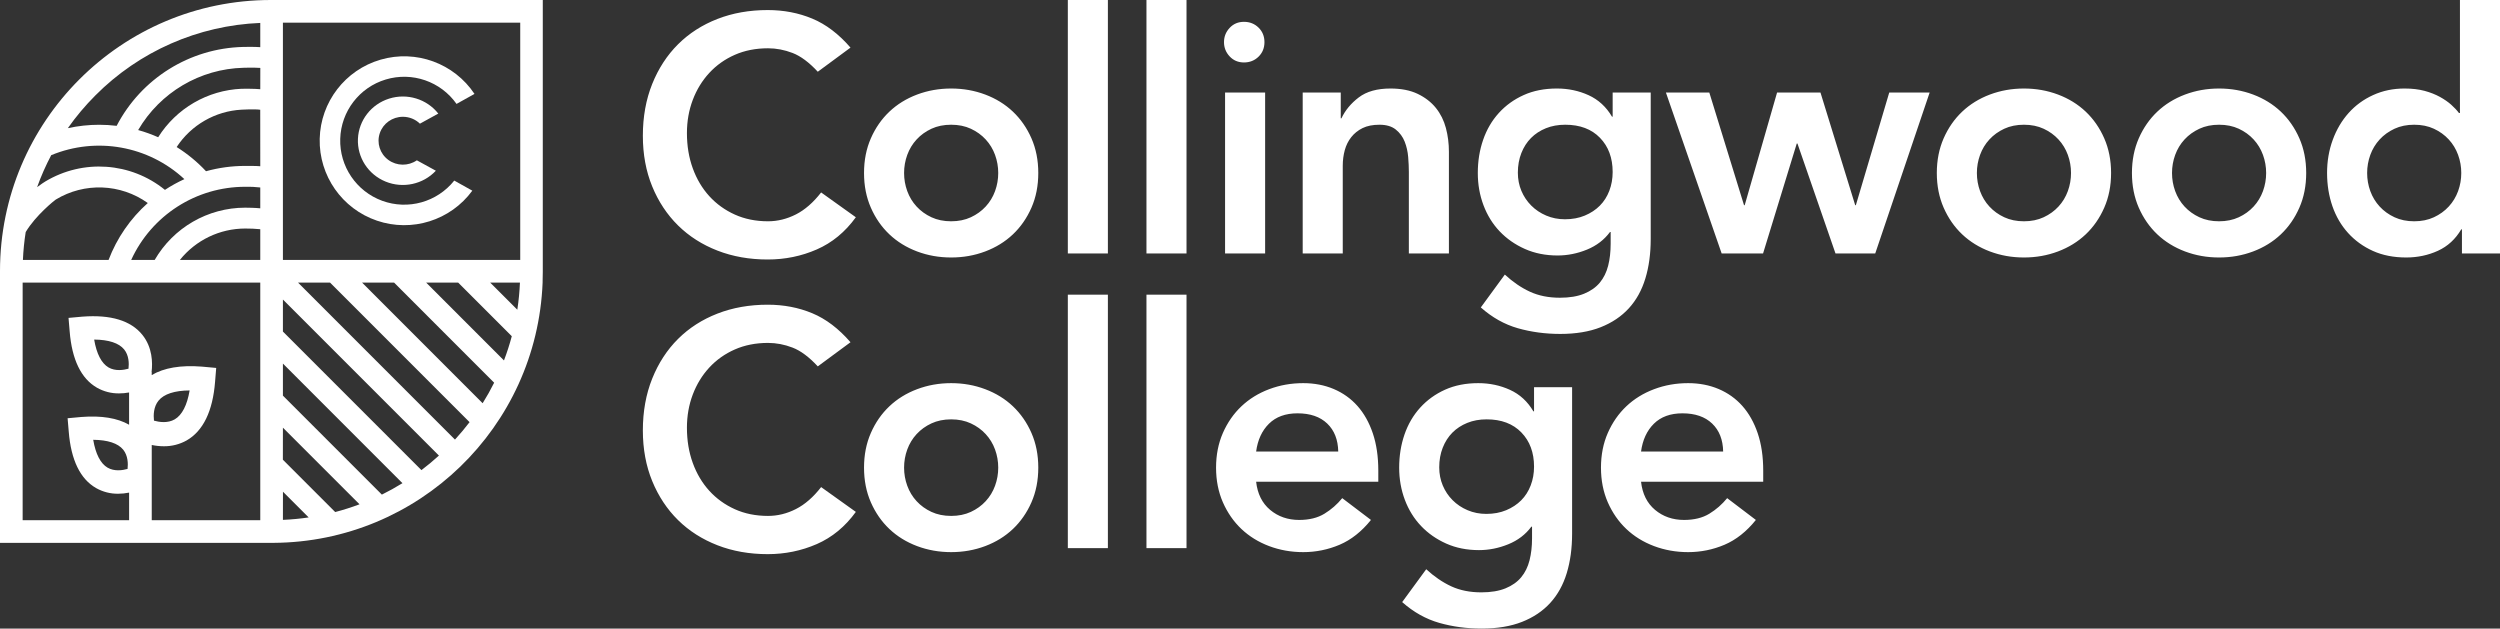
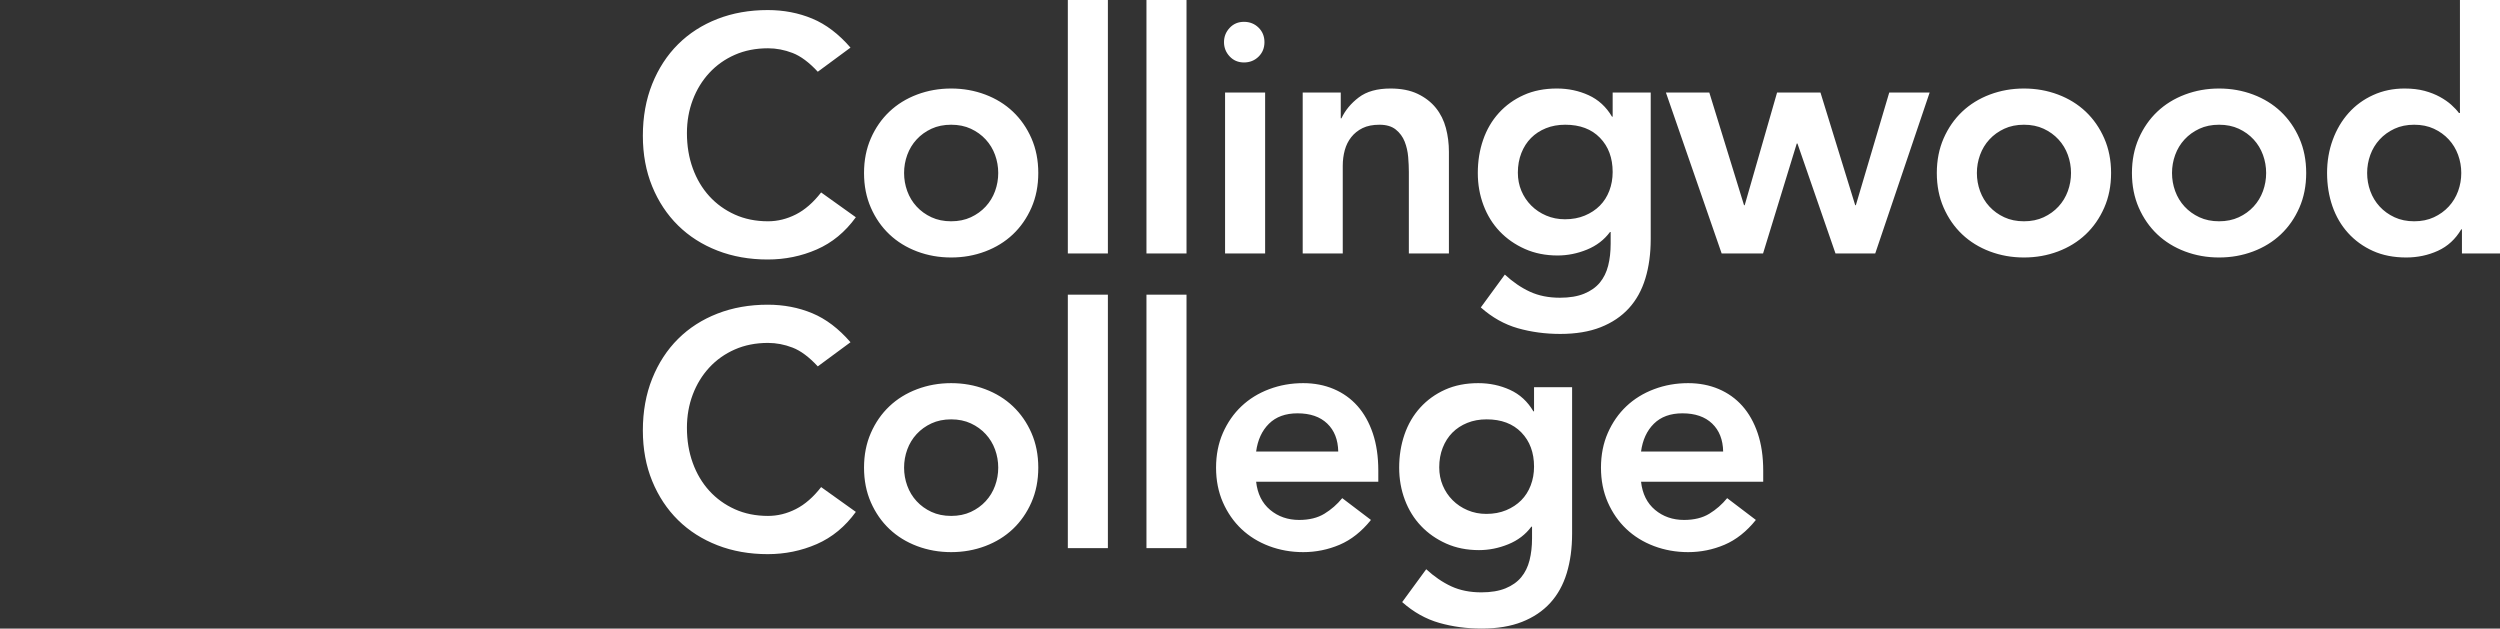
<svg xmlns="http://www.w3.org/2000/svg" width="175px" height="44px" viewBox="0 0 175 44" version="1.1">
  <rect x="0" y="0" width="175" height="44" fill="#333333" stroke="none" />
  <title>Collingwood College</title>
  <desc>Created with Sketch.</desc>
  <g id="Collingwood-College" stroke="none" stroke-width="1" fill="none" fill-rule="evenodd">
    <g id="Group" fill="#FFFFFF" fill-rule="nonzero">
      <path d="M57.245,5.022 C56.637,4.365 56.049,3.927 55.481,3.708 C54.912,3.489 54.339,3.38 53.763,3.38 C52.906,3.38 52.131,3.532 51.438,3.837 C50.745,4.142 50.149,4.565 49.65,5.105 C49.152,5.644 48.766,6.274 48.494,6.994 C48.221,7.714 48.085,8.488 48.085,9.317 C48.085,10.209 48.221,11.031 48.494,11.782 C48.766,12.533 49.152,13.182 49.65,13.73 C50.149,14.277 50.745,14.707 51.438,15.02 C52.131,15.333 52.906,15.49 53.763,15.49 C54.433,15.49 55.083,15.329 55.714,15.009 C56.345,14.688 56.933,14.175 57.479,13.471 L59.909,15.208 C59.161,16.241 58.25,16.992 57.175,17.461 C56.1,17.931 54.955,18.165 53.74,18.165 C52.462,18.165 51.29,17.958 50.223,17.543 C49.156,17.129 48.236,16.542 47.465,15.783 C46.694,15.024 46.091,14.113 45.654,13.049 C45.218,11.985 45,10.804 45,9.505 C45,8.175 45.218,6.966 45.654,5.879 C46.091,4.792 46.694,3.865 47.465,3.098 C48.236,2.331 49.156,1.741 50.223,1.326 C51.29,0.911 52.462,0.704 53.74,0.704 C54.861,0.704 55.901,0.904 56.859,1.303 C57.817,1.702 58.709,2.378 59.535,3.333 L57.245,5.022 Z M60.482,12.11 C60.482,11.218 60.641,10.409 60.961,9.681 C61.28,8.954 61.712,8.332 62.258,7.815 C62.803,7.299 63.449,6.9 64.197,6.618 C64.945,6.337 65.739,6.196 66.581,6.196 C67.422,6.196 68.217,6.337 68.964,6.618 C69.712,6.9 70.359,7.299 70.904,7.815 C71.449,8.332 71.881,8.954 72.201,9.681 C72.52,10.409 72.68,11.218 72.68,12.11 C72.68,13.002 72.52,13.812 72.201,14.539 C71.881,15.267 71.449,15.889 70.904,16.405 C70.359,16.921 69.712,17.32 68.964,17.602 C68.217,17.884 67.422,18.024 66.581,18.024 C65.739,18.024 64.945,17.884 64.197,17.602 C63.449,17.32 62.803,16.921 62.258,16.405 C61.712,15.889 61.28,15.267 60.961,14.539 C60.641,13.812 60.482,13.002 60.482,12.11 Z M63.286,12.11 C63.286,12.548 63.36,12.971 63.508,13.378 C63.656,13.784 63.874,14.144 64.162,14.457 C64.45,14.77 64.797,15.02 65.202,15.208 C65.607,15.396 66.067,15.49 66.581,15.49 C67.095,15.49 67.554,15.396 67.959,15.208 C68.365,15.02 68.711,14.77 68.999,14.457 C69.288,14.144 69.506,13.784 69.654,13.378 C69.802,12.971 69.876,12.548 69.876,12.11 C69.876,11.672 69.802,11.25 69.654,10.843 C69.506,10.436 69.288,10.076 68.999,9.763 C68.711,9.45 68.365,9.2 67.959,9.012 C67.554,8.824 67.095,8.731 66.581,8.731 C66.067,8.731 65.607,8.824 65.202,9.012 C64.797,9.2 64.45,9.45 64.162,9.763 C63.874,10.076 63.656,10.436 63.508,10.843 C63.36,11.25 63.286,11.672 63.286,12.11 Z M74.748,0 L77.552,0 L77.552,17.743 L74.748,17.743 L74.748,0 Z M80.252,0 L83.056,0 L83.056,17.743 L80.252,17.743 L80.252,0 Z M85.755,6.478 L88.559,6.478 L88.559,17.743 L85.755,17.743 L85.755,6.478 Z M85.68,2.95 C85.68,2.568 85.811,2.236 86.075,1.952 C86.339,1.669 86.673,1.528 87.077,1.528 C87.482,1.528 87.822,1.663 88.098,1.933 C88.374,2.203 88.512,2.542 88.512,2.95 C88.512,3.358 88.374,3.697 88.098,3.967 C87.822,4.237 87.482,4.372 87.077,4.372 C86.673,4.372 86.339,4.231 86.075,3.948 C85.811,3.665 85.68,3.332 85.68,2.95 Z M91.189,6.478 L93.853,6.478 L93.853,8.285 L93.899,8.285 C94.164,7.721 94.569,7.232 95.115,6.818 C95.66,6.403 96.4,6.196 97.335,6.196 C98.082,6.196 98.717,6.321 99.239,6.571 C99.761,6.822 100.185,7.15 100.513,7.557 C100.84,7.964 101.073,8.433 101.214,8.965 C101.354,9.497 101.424,10.053 101.424,10.632 L101.424,17.743 L98.62,17.743 L98.62,12.04 C98.62,11.727 98.604,11.379 98.573,10.995 C98.542,10.612 98.46,10.252 98.328,9.916 C98.195,9.579 97.989,9.298 97.708,9.071 C97.428,8.844 97.046,8.731 96.563,8.731 C96.096,8.731 95.703,8.809 95.383,8.965 C95.064,9.122 94.799,9.333 94.589,9.599 C94.378,9.865 94.227,10.17 94.133,10.514 C94.04,10.858 93.993,11.218 93.993,11.594 L93.993,17.743 L91.189,17.743 L91.189,6.478 Z M115.55,6.478 L115.55,16.734 C115.55,17.751 115.426,18.67 115.176,19.491 C114.927,20.313 114.542,21.009 114.02,21.58 C113.498,22.151 112.84,22.593 112.045,22.906 C111.251,23.219 110.308,23.375 109.218,23.375 C108.174,23.375 107.185,23.242 106.25,22.976 C105.315,22.71 104.45,22.225 103.656,21.521 L105.338,19.221 C105.899,19.738 106.483,20.137 107.091,20.418 C107.699,20.7 108.4,20.841 109.194,20.841 C109.864,20.841 110.429,20.747 110.888,20.559 C111.348,20.371 111.714,20.113 111.987,19.785 C112.259,19.456 112.454,19.061 112.571,18.599 C112.688,18.138 112.746,17.625 112.746,17.062 L112.746,16.241 L112.699,16.241 C112.294,16.788 111.757,17.199 111.087,17.473 C110.417,17.747 109.732,17.884 109.031,17.884 C108.189,17.884 107.426,17.731 106.741,17.426 C106.055,17.121 105.467,16.71 104.976,16.194 C104.485,15.678 104.108,15.067 103.843,14.363 C103.578,13.659 103.446,12.908 103.446,12.11 C103.446,11.281 103.57,10.506 103.82,9.787 C104.069,9.067 104.435,8.441 104.918,7.909 C105.401,7.377 105.981,6.959 106.659,6.654 C107.336,6.348 108.111,6.196 108.984,6.196 C109.778,6.196 110.518,6.352 111.204,6.665 C111.889,6.978 112.435,7.479 112.84,8.167 L112.886,8.167 L112.886,6.478 L115.55,6.478 Z M109.568,8.731 C109.07,8.731 108.618,8.813 108.213,8.977 C107.808,9.141 107.461,9.368 107.173,9.658 C106.885,9.947 106.659,10.299 106.495,10.714 C106.332,11.128 106.25,11.586 106.25,12.087 C106.25,12.54 106.332,12.963 106.495,13.354 C106.659,13.745 106.889,14.089 107.185,14.387 C107.481,14.684 107.831,14.919 108.236,15.091 C108.641,15.263 109.077,15.349 109.545,15.349 C110.059,15.349 110.522,15.263 110.935,15.091 C111.348,14.919 111.698,14.688 111.987,14.398 C112.275,14.109 112.497,13.761 112.653,13.354 C112.808,12.947 112.886,12.509 112.886,12.04 C112.886,11.054 112.59,10.256 111.998,9.646 C111.406,9.036 110.596,8.731 109.568,8.731 Z M116.614,6.478 L119.652,6.478 L122.082,14.363 L122.129,14.363 L124.395,6.478 L127.433,6.478 L129.864,14.363 L129.91,14.363 L132.247,6.478 L135.075,6.478 L131.266,17.743 L128.485,17.743 L125.821,10.045 L125.774,10.045 L123.414,17.743 L120.516,17.743 L116.614,6.478 Z M135.577,12.11 C135.577,11.218 135.737,10.409 136.056,9.681 C136.376,8.954 136.808,8.332 137.353,7.815 C137.899,7.299 138.545,6.9 139.293,6.618 C140.041,6.337 140.835,6.196 141.676,6.196 C142.518,6.196 143.312,6.337 144.06,6.618 C144.808,6.9 145.454,7.299 146,7.815 C146.545,8.332 146.977,8.954 147.296,9.681 C147.616,10.409 147.776,11.218 147.776,12.11 C147.776,13.002 147.616,13.812 147.296,14.539 C146.977,15.267 146.545,15.889 146,16.405 C145.454,16.921 144.808,17.32 144.06,17.602 C143.312,17.884 142.518,18.024 141.676,18.024 C140.835,18.024 140.041,17.884 139.293,17.602 C138.545,17.32 137.899,16.921 137.353,16.405 C136.808,15.889 136.376,15.267 136.056,14.539 C135.737,13.812 135.577,13.002 135.577,12.11 Z M138.382,12.11 C138.382,12.548 138.456,12.971 138.604,13.378 C138.752,13.784 138.97,14.144 139.258,14.457 C139.546,14.77 139.893,15.02 140.298,15.208 C140.703,15.396 141.162,15.49 141.676,15.49 C142.191,15.49 142.65,15.396 143.055,15.208 C143.46,15.02 143.807,14.77 144.095,14.457 C144.383,14.144 144.601,13.784 144.749,13.378 C144.897,12.971 144.971,12.548 144.971,12.11 C144.971,11.672 144.897,11.25 144.749,10.843 C144.601,10.436 144.383,10.076 144.095,9.763 C143.807,9.45 143.46,9.2 143.055,9.012 C142.65,8.824 142.191,8.731 141.676,8.731 C141.162,8.731 140.703,8.824 140.298,9.012 C139.893,9.2 139.546,9.45 139.258,9.763 C138.97,10.076 138.752,10.436 138.604,10.843 C138.456,11.25 138.382,11.672 138.382,12.11 Z M149.236,12.11 C149.236,11.218 149.396,10.409 149.715,9.681 C150.035,8.954 150.467,8.332 151.012,7.815 C151.558,7.299 152.204,6.9 152.952,6.618 C153.7,6.337 154.494,6.196 155.335,6.196 C156.177,6.196 156.971,6.337 157.719,6.618 C158.467,6.9 159.113,7.299 159.659,7.815 C160.204,8.332 160.636,8.954 160.955,9.681 C161.275,10.409 161.434,11.218 161.434,12.11 C161.434,13.002 161.275,13.812 160.955,14.539 C160.636,15.267 160.204,15.889 159.659,16.405 C159.113,16.921 158.467,17.32 157.719,17.602 C156.971,17.884 156.177,18.024 155.335,18.024 C154.494,18.024 153.7,17.884 152.952,17.602 C152.204,17.32 151.558,16.921 151.012,16.405 C150.467,15.889 150.035,15.267 149.715,14.539 C149.396,13.812 149.236,13.002 149.236,12.11 Z M152.041,12.11 C152.041,12.548 152.115,12.971 152.263,13.378 C152.411,13.784 152.629,14.144 152.917,14.457 C153.205,14.77 153.552,15.02 153.957,15.208 C154.362,15.396 154.821,15.49 155.335,15.49 C155.85,15.49 156.309,15.396 156.714,15.208 C157.119,15.02 157.466,14.77 157.754,14.457 C158.042,14.144 158.26,13.784 158.408,13.378 C158.556,12.971 158.63,12.548 158.63,12.11 C158.63,11.672 158.556,11.25 158.408,10.843 C158.26,10.436 158.042,10.076 157.754,9.763 C157.466,9.45 157.119,9.2 156.714,9.012 C156.309,8.824 155.85,8.731 155.335,8.731 C154.821,8.731 154.362,8.824 153.957,9.012 C153.552,9.2 153.205,9.45 152.917,9.763 C152.629,10.076 152.411,10.436 152.263,10.843 C152.115,11.25 152.041,11.672 152.041,12.11 Z M172.336,16.053 L172.289,16.053 C171.884,16.741 171.339,17.242 170.654,17.555 C169.968,17.868 169.228,18.024 168.434,18.024 C167.561,18.024 166.786,17.872 166.108,17.567 C165.431,17.262 164.85,16.843 164.368,16.311 C163.885,15.779 163.519,15.153 163.269,14.434 C163.02,13.714 162.895,12.939 162.895,12.11 C162.895,11.281 163.028,10.506 163.293,9.787 C163.557,9.067 163.927,8.441 164.403,7.909 C164.878,7.377 165.45,6.959 166.12,6.654 C166.79,6.348 167.522,6.196 168.317,6.196 C168.846,6.196 169.314,6.251 169.719,6.36 C170.124,6.47 170.482,6.611 170.794,6.783 C171.105,6.955 171.37,7.139 171.588,7.334 C171.806,7.53 171.986,7.721 172.126,7.909 L172.196,7.909 L172.196,0 L175,0 L175,17.743 L172.336,17.743 L172.336,16.053 Z M165.7,12.11 C165.7,12.548 165.774,12.971 165.922,13.378 C166.07,13.784 166.288,14.144 166.576,14.457 C166.864,14.77 167.211,15.02 167.616,15.208 C168.021,15.396 168.48,15.49 168.994,15.49 C169.509,15.49 169.968,15.396 170.373,15.208 C170.778,15.02 171.125,14.77 171.413,14.457 C171.701,14.144 171.919,13.784 172.067,13.378 C172.215,12.971 172.289,12.548 172.289,12.11 C172.289,11.672 172.215,11.25 172.067,10.843 C171.919,10.436 171.701,10.076 171.413,9.763 C171.125,9.45 170.778,9.2 170.373,9.012 C169.968,8.824 169.509,8.731 168.994,8.731 C168.48,8.731 168.021,8.824 167.616,9.012 C167.211,9.2 166.864,9.45 166.576,9.763 C166.288,10.076 166.07,10.436 165.922,10.843 C165.774,11.25 165.7,11.672 165.7,12.11 Z M57.245,25.647 C56.637,24.99 56.049,24.552 55.481,24.333 C54.912,24.114 54.339,24.004 53.763,24.004 C52.906,24.004 52.131,24.157 51.438,24.462 C50.745,24.767 50.149,25.189 49.65,25.729 C49.152,26.269 48.766,26.899 48.494,27.618 C48.221,28.338 48.085,29.113 48.085,29.942 C48.085,30.834 48.221,31.655 48.494,32.406 C48.766,33.157 49.152,33.806 49.65,34.354 C50.149,34.902 50.745,35.332 51.438,35.645 C52.131,35.958 52.906,36.114 53.763,36.114 C54.433,36.114 55.083,35.954 55.714,35.633 C56.345,35.312 56.933,34.8 57.479,34.096 L59.909,35.833 C59.161,36.865 58.25,37.616 57.175,38.086 C56.1,38.555 54.955,38.79 53.74,38.79 C52.462,38.79 51.29,38.583 50.223,38.168 C49.156,37.753 48.236,37.167 47.465,36.408 C46.694,35.649 46.091,34.737 45.654,33.673 C45.218,32.61 45,31.428 45,30.13 C45,28.8 45.218,27.591 45.654,26.504 C46.091,25.416 46.694,24.489 47.465,23.723 C48.236,22.956 49.156,22.365 50.223,21.951 C51.29,21.536 52.462,21.329 53.74,21.329 C54.861,21.329 55.901,21.528 56.859,21.927 C57.817,22.326 58.709,23.003 59.535,23.957 L57.245,25.647 Z M60.482,32.735 C60.482,31.843 60.641,31.033 60.961,30.306 C61.28,29.578 61.712,28.956 62.258,28.44 C62.803,27.924 63.449,27.525 64.197,27.243 C64.945,26.961 65.739,26.82 66.581,26.82 C67.422,26.82 68.217,26.961 68.964,27.243 C69.712,27.525 70.359,27.924 70.904,28.44 C71.449,28.956 71.881,29.578 72.201,30.306 C72.52,31.033 72.68,31.843 72.68,32.735 C72.68,33.627 72.52,34.436 72.201,35.164 C71.881,35.891 71.449,36.513 70.904,37.03 C70.359,37.546 69.712,37.945 68.964,38.227 C68.217,38.508 67.422,38.649 66.581,38.649 C65.739,38.649 64.945,38.508 64.197,38.227 C63.449,37.945 62.803,37.546 62.258,37.03 C61.712,36.513 61.28,35.891 60.961,35.164 C60.641,34.436 60.482,33.627 60.482,32.735 Z M63.286,32.735 C63.286,33.173 63.36,33.595 63.508,34.002 C63.656,34.409 63.874,34.769 64.162,35.082 C64.45,35.395 64.797,35.645 65.202,35.833 C65.607,36.02 66.067,36.114 66.581,36.114 C67.095,36.114 67.554,36.02 67.959,35.833 C68.365,35.645 68.711,35.395 68.999,35.082 C69.288,34.769 69.506,34.409 69.654,34.002 C69.802,33.595 69.876,33.173 69.876,32.735 C69.876,32.297 69.802,31.874 69.654,31.467 C69.506,31.061 69.288,30.701 68.999,30.388 C68.711,30.075 68.365,29.825 67.959,29.637 C67.554,29.449 67.095,29.355 66.581,29.355 C66.067,29.355 65.607,29.449 65.202,29.637 C64.797,29.825 64.45,30.075 64.162,30.388 C63.874,30.701 63.656,31.061 63.508,31.467 C63.36,31.874 63.286,32.297 63.286,32.735 Z M74.748,20.625 L77.552,20.625 L77.552,38.367 L74.748,38.367 L74.748,20.625 Z M80.252,20.625 L83.056,20.625 L83.056,38.367 L80.252,38.367 L80.252,20.625 Z M87.929,33.72 C88.022,34.565 88.349,35.222 88.91,35.692 C89.471,36.161 90.148,36.396 90.943,36.396 C91.644,36.396 92.232,36.251 92.707,35.962 C93.182,35.672 93.599,35.309 93.957,34.87 L95.967,36.396 C95.313,37.21 94.581,37.788 93.771,38.133 C92.96,38.477 92.111,38.649 91.223,38.649 C90.382,38.649 89.588,38.508 88.84,38.227 C88.092,37.945 87.446,37.546 86.9,37.03 C86.355,36.513 85.923,35.891 85.603,35.164 C85.284,34.436 85.124,33.627 85.124,32.735 C85.124,31.843 85.284,31.033 85.603,30.306 C85.923,29.578 86.355,28.956 86.9,28.44 C87.446,27.924 88.092,27.525 88.84,27.243 C89.588,26.961 90.382,26.82 91.223,26.82 C92.002,26.82 92.715,26.957 93.362,27.231 C94.008,27.505 94.561,27.9 95.021,28.416 C95.48,28.933 95.839,29.57 96.096,30.329 C96.353,31.088 96.481,31.96 96.481,32.946 L96.481,33.72 L87.929,33.72 Z M93.677,31.608 C93.661,30.779 93.404,30.126 92.906,29.649 C92.407,29.171 91.714,28.933 90.826,28.933 C89.985,28.933 89.319,29.175 88.828,29.66 C88.337,30.145 88.038,30.795 87.929,31.608 L93.677,31.608 Z M110.047,27.102 L110.047,37.358 C110.047,38.375 109.922,39.294 109.673,40.116 C109.424,40.937 109.038,41.634 108.516,42.205 C107.994,42.776 107.336,43.218 106.542,43.531 C105.747,43.844 104.805,44 103.714,44 C102.67,44 101.681,43.867 100.746,43.601 C99.812,43.335 98.947,42.85 98.152,42.146 L99.835,39.846 C100.396,40.362 100.98,40.761 101.588,41.043 C102.195,41.324 102.896,41.465 103.691,41.465 C104.361,41.465 104.925,41.371 105.385,41.184 C105.844,40.996 106.21,40.738 106.483,40.409 C106.756,40.081 106.95,39.686 107.067,39.224 C107.184,38.762 107.243,38.25 107.243,37.687 L107.243,36.865 L107.196,36.865 C106.791,37.413 106.253,37.824 105.583,38.097 C104.914,38.371 104.228,38.508 103.527,38.508 C102.686,38.508 101.922,38.356 101.237,38.051 C100.552,37.745 99.963,37.335 99.473,36.818 C98.982,36.302 98.604,35.692 98.339,34.988 C98.075,34.284 97.942,33.533 97.942,32.735 C97.942,31.905 98.067,31.131 98.316,30.411 C98.565,29.692 98.931,29.066 99.414,28.534 C99.897,28.002 100.478,27.583 101.155,27.278 C101.833,26.973 102.608,26.82 103.48,26.82 C104.275,26.82 105.015,26.977 105.7,27.29 C106.386,27.603 106.931,28.103 107.336,28.792 L107.383,28.792 L107.383,27.102 L110.047,27.102 Z M104.065,29.355 C103.566,29.355 103.114,29.437 102.709,29.602 C102.304,29.766 101.957,29.993 101.669,30.282 C101.381,30.572 101.155,30.924 100.992,31.338 C100.828,31.753 100.746,32.211 100.746,32.711 C100.746,33.165 100.828,33.587 100.992,33.979 C101.155,34.37 101.385,34.714 101.681,35.011 C101.977,35.309 102.327,35.543 102.733,35.715 C103.138,35.887 103.574,35.973 104.041,35.973 C104.555,35.973 105.019,35.887 105.432,35.715 C105.844,35.543 106.195,35.312 106.483,35.023 C106.771,34.734 106.993,34.385 107.149,33.979 C107.305,33.572 107.383,33.134 107.383,32.664 C107.383,31.679 107.087,30.881 106.495,30.27 C105.903,29.66 105.093,29.355 104.065,29.355 Z M114.873,33.72 C114.966,34.565 115.293,35.222 115.854,35.692 C116.415,36.161 117.093,36.396 117.887,36.396 C118.588,36.396 119.176,36.251 119.651,35.962 C120.127,35.672 120.543,35.309 120.902,34.87 L122.911,36.396 C122.257,37.21 121.525,37.788 120.715,38.133 C119.905,38.477 119.055,38.649 118.167,38.649 C117.326,38.649 116.532,38.508 115.784,38.227 C115.036,37.945 114.39,37.546 113.844,37.03 C113.299,36.513 112.867,35.891 112.547,35.164 C112.228,34.436 112.068,33.627 112.068,32.735 C112.068,31.843 112.228,31.033 112.547,30.306 C112.867,29.578 113.299,28.956 113.844,28.44 C114.39,27.924 115.036,27.525 115.784,27.243 C116.532,26.961 117.326,26.82 118.167,26.82 C118.946,26.82 119.659,26.957 120.306,27.231 C120.952,27.505 121.505,27.9 121.965,28.416 C122.424,28.933 122.783,29.57 123.04,30.329 C123.297,31.088 123.425,31.96 123.425,32.946 L123.425,33.72 L114.873,33.72 Z M120.621,31.608 C120.606,30.779 120.349,30.126 119.85,29.649 C119.351,29.171 118.658,28.933 117.77,28.933 C116.929,28.933 116.263,29.175 115.772,29.66 C115.282,30.145 114.982,30.795 114.873,31.608 L120.621,31.608 Z" id="CollingwoodCollege" />
      <g id="Collingwood_College_Logo_Brandmark_Alt">
-         <path d="M28.201,8.175 C28.648,8.175 29.078,8.348 29.395,8.657 L30.681,7.951 C29.871,6.926 28.497,6.507 27.24,6.903 C25.983,7.298 25.11,8.424 25.055,9.721 C24.999,11.019 25.772,12.213 26.991,12.711 C28.21,13.209 29.615,12.906 30.51,11.951 L29.18,11.222 C28.579,11.637 27.775,11.627 27.186,11.196 C26.596,10.765 26.354,10.01 26.585,9.324 C26.815,8.638 27.467,8.175 28.201,8.175 L28.201,8.175 Z" id="Path" />
-         <path d="M31.957,7.274 L33.215,6.574 C31.783,4.427 29.122,3.456 26.643,4.176 C24.163,4.896 22.437,7.14 22.379,9.719 C22.321,12.299 23.945,14.618 26.39,15.448 C28.834,16.278 31.536,15.428 33.063,13.347 L31.798,12.641 C30.596,14.148 28.564,14.718 26.753,14.055 C24.942,13.392 23.759,11.645 23.816,9.718 C23.873,7.792 25.158,6.118 27.005,5.564 C28.852,5.009 30.847,5.698 31.957,7.274 L31.957,7.274 Z" id="Path" />
-         <path d="M38,0.006 L38,0 L18.962,0 C8.489,0.004 0,8.496 0,18.972 L0,18.972 L0,38 L0.009,38 L0.009,38 L19.147,38 L19.147,38 C29.285,37.94 37.583,29.914 37.983,19.782 L37.983,19.782 L37.983,19.699 C37.99,19.478 37.995,19.256 37.995,19.034 L37.995,19.034 L37.995,0.006 L38,0.006 Z M19.804,1.586 L36.416,1.586 L36.416,18.197 L19.804,18.197 L19.804,1.586 Z M19.804,29.937 L25.167,35.301 C24.609,35.511 24.04,35.692 23.464,35.843 L19.801,32.179 L19.804,29.937 Z M19.804,27.694 L19.804,25.45 L28.172,33.822 C27.704,34.112 27.224,34.379 26.731,34.623 L19.804,27.694 Z M19.804,23.209 L19.804,20.967 L30.725,31.89 C30.331,32.249 29.922,32.589 29.501,32.908 L19.804,23.209 Z M20.862,19.782 L23.104,19.782 L32.87,29.551 C32.549,29.97 32.209,30.377 31.848,30.771 L20.862,19.782 Z M25.345,19.782 L27.586,19.782 L34.591,26.789 C34.346,27.28 34.077,27.759 33.785,28.226 L25.345,19.782 Z M29.83,19.782 L32.072,19.782 L35.825,23.535 C35.672,24.11 35.489,24.676 35.278,25.231 L29.83,19.782 Z M34.314,19.782 L36.396,19.782 C36.369,20.418 36.308,21.051 36.212,21.68 L34.314,19.782 Z M10.827,18.196 L9.183,18.196 C10.611,15.075 13.729,13.074 17.161,13.075 C17.514,13.065 17.868,13.081 18.219,13.123 L18.219,14.582 C17.844,14.545 17.365,14.537 17.161,14.537 C14.548,14.54 12.135,15.935 10.827,18.197 L10.827,18.196 Z M3.585,10.862 C6.753,9.552 10.393,10.207 12.907,12.539 C12.434,12.755 11.979,13.006 11.546,13.291 C9.156,11.352 5.808,11.118 3.171,12.704 C3.118,12.736 2.877,12.888 2.598,13.1 C2.874,12.332 3.203,11.584 3.585,10.862 L3.585,10.862 Z M18.219,11.637 C17.918,11.61 17.369,11.614 17.161,11.614 C16.235,11.613 15.314,11.739 14.421,11.986 C13.813,11.335 13.122,10.766 12.366,10.293 C13.38,8.748 15.069,7.776 16.914,7.677 C17.014,7.672 17.809,7.626 18.216,7.683 L18.219,11.637 Z M18.219,6.245 C17.855,6.205 17.011,6.21 16.915,6.214 C14.528,6.316 12.344,7.584 11.072,9.607 C10.618,9.405 10.15,9.237 9.671,9.104 C11.208,6.47 14,4.82 17.048,4.744 C17.11,4.744 17.683,4.719 18.222,4.754 L18.219,6.245 Z M6.677,6.679 C9.747,3.592 13.87,1.78 18.219,1.605 L18.219,3.302 C17.851,3.269 17.078,3.284 17.012,3.286 C13.278,3.379 9.889,5.495 8.165,8.808 C7.759,8.759 7.351,8.734 6.942,8.734 C6.205,8.734 5.469,8.814 4.748,8.972 C5.324,8.154 5.97,7.387 6.677,6.679 L6.677,6.679 Z M1.799,16.244 C2.495,15.074 3.829,14.015 3.905,13.969 C5.907,12.754 8.44,12.85 10.345,14.212 C9.123,15.301 8.181,16.668 7.599,18.197 L1.604,18.197 C1.632,17.543 1.697,16.891 1.799,16.244 L1.799,16.244 Z M18.219,36.415 L10.622,36.415 L10.622,31.149 C10.899,31.207 11.182,31.237 11.465,31.238 C12.025,31.245 12.577,31.104 13.065,30.83 C14.222,30.166 14.892,28.786 15.055,26.728 L15.134,25.755 L14.129,25.663 C12.647,25.547 11.473,25.747 10.62,26.256 L10.62,26.042 L10.611,26.042 C10.69,25.393 10.675,24.321 9.966,23.44 C9.161,22.438 7.747,22.012 5.765,22.165 L4.797,22.253 L4.876,23.191 C5.034,25.173 5.677,26.503 6.792,27.142 C7.262,27.407 7.793,27.544 8.333,27.538 C8.569,27.538 8.804,27.516 9.036,27.473 L9.036,29.731 C8.217,29.262 7.102,29.079 5.701,29.188 L4.732,29.277 L4.812,30.215 C4.97,32.197 5.613,33.527 6.728,34.166 C7.197,34.431 7.729,34.568 8.269,34.562 C8.527,34.561 8.784,34.534 9.037,34.483 L9.037,36.415 L1.585,36.415 L1.585,19.782 L18.219,19.782 L18.219,36.415 Z M11.098,28.044 C11.475,27.581 12.221,27.338 13.274,27.331 C13.1,28.361 12.744,29.056 12.23,29.355 C11.737,29.642 11.141,29.548 10.778,29.445 C10.735,29.069 10.743,28.478 11.098,28.044 Z M8.996,25.808 C8.647,25.906 8.072,25.996 7.597,25.721 C7.103,25.432 6.759,24.764 6.591,23.77 C7.606,23.778 8.325,24.013 8.689,24.459 C9.029,24.877 9.037,25.445 8.995,25.808 L8.996,25.808 Z M8.93,32.824 C8.58,32.923 8.005,33.012 7.531,32.736 C7.035,32.448 6.693,31.779 6.525,30.786 C7.539,30.795 8.258,31.029 8.622,31.475 C8.963,31.896 8.97,32.464 8.93,32.824 Z M12.593,18.195 C13.704,16.808 15.384,15.999 17.161,15.997 C17.514,15.995 17.867,16.011 18.219,16.045 L18.219,18.195 L12.593,18.195 Z M19.807,34.42 L21.607,36.22 C21.009,36.308 20.407,36.365 19.804,36.391 L19.807,34.42 Z" id="Shape" />
-       </g>
+         </g>
    </g>
  </g>
</svg>